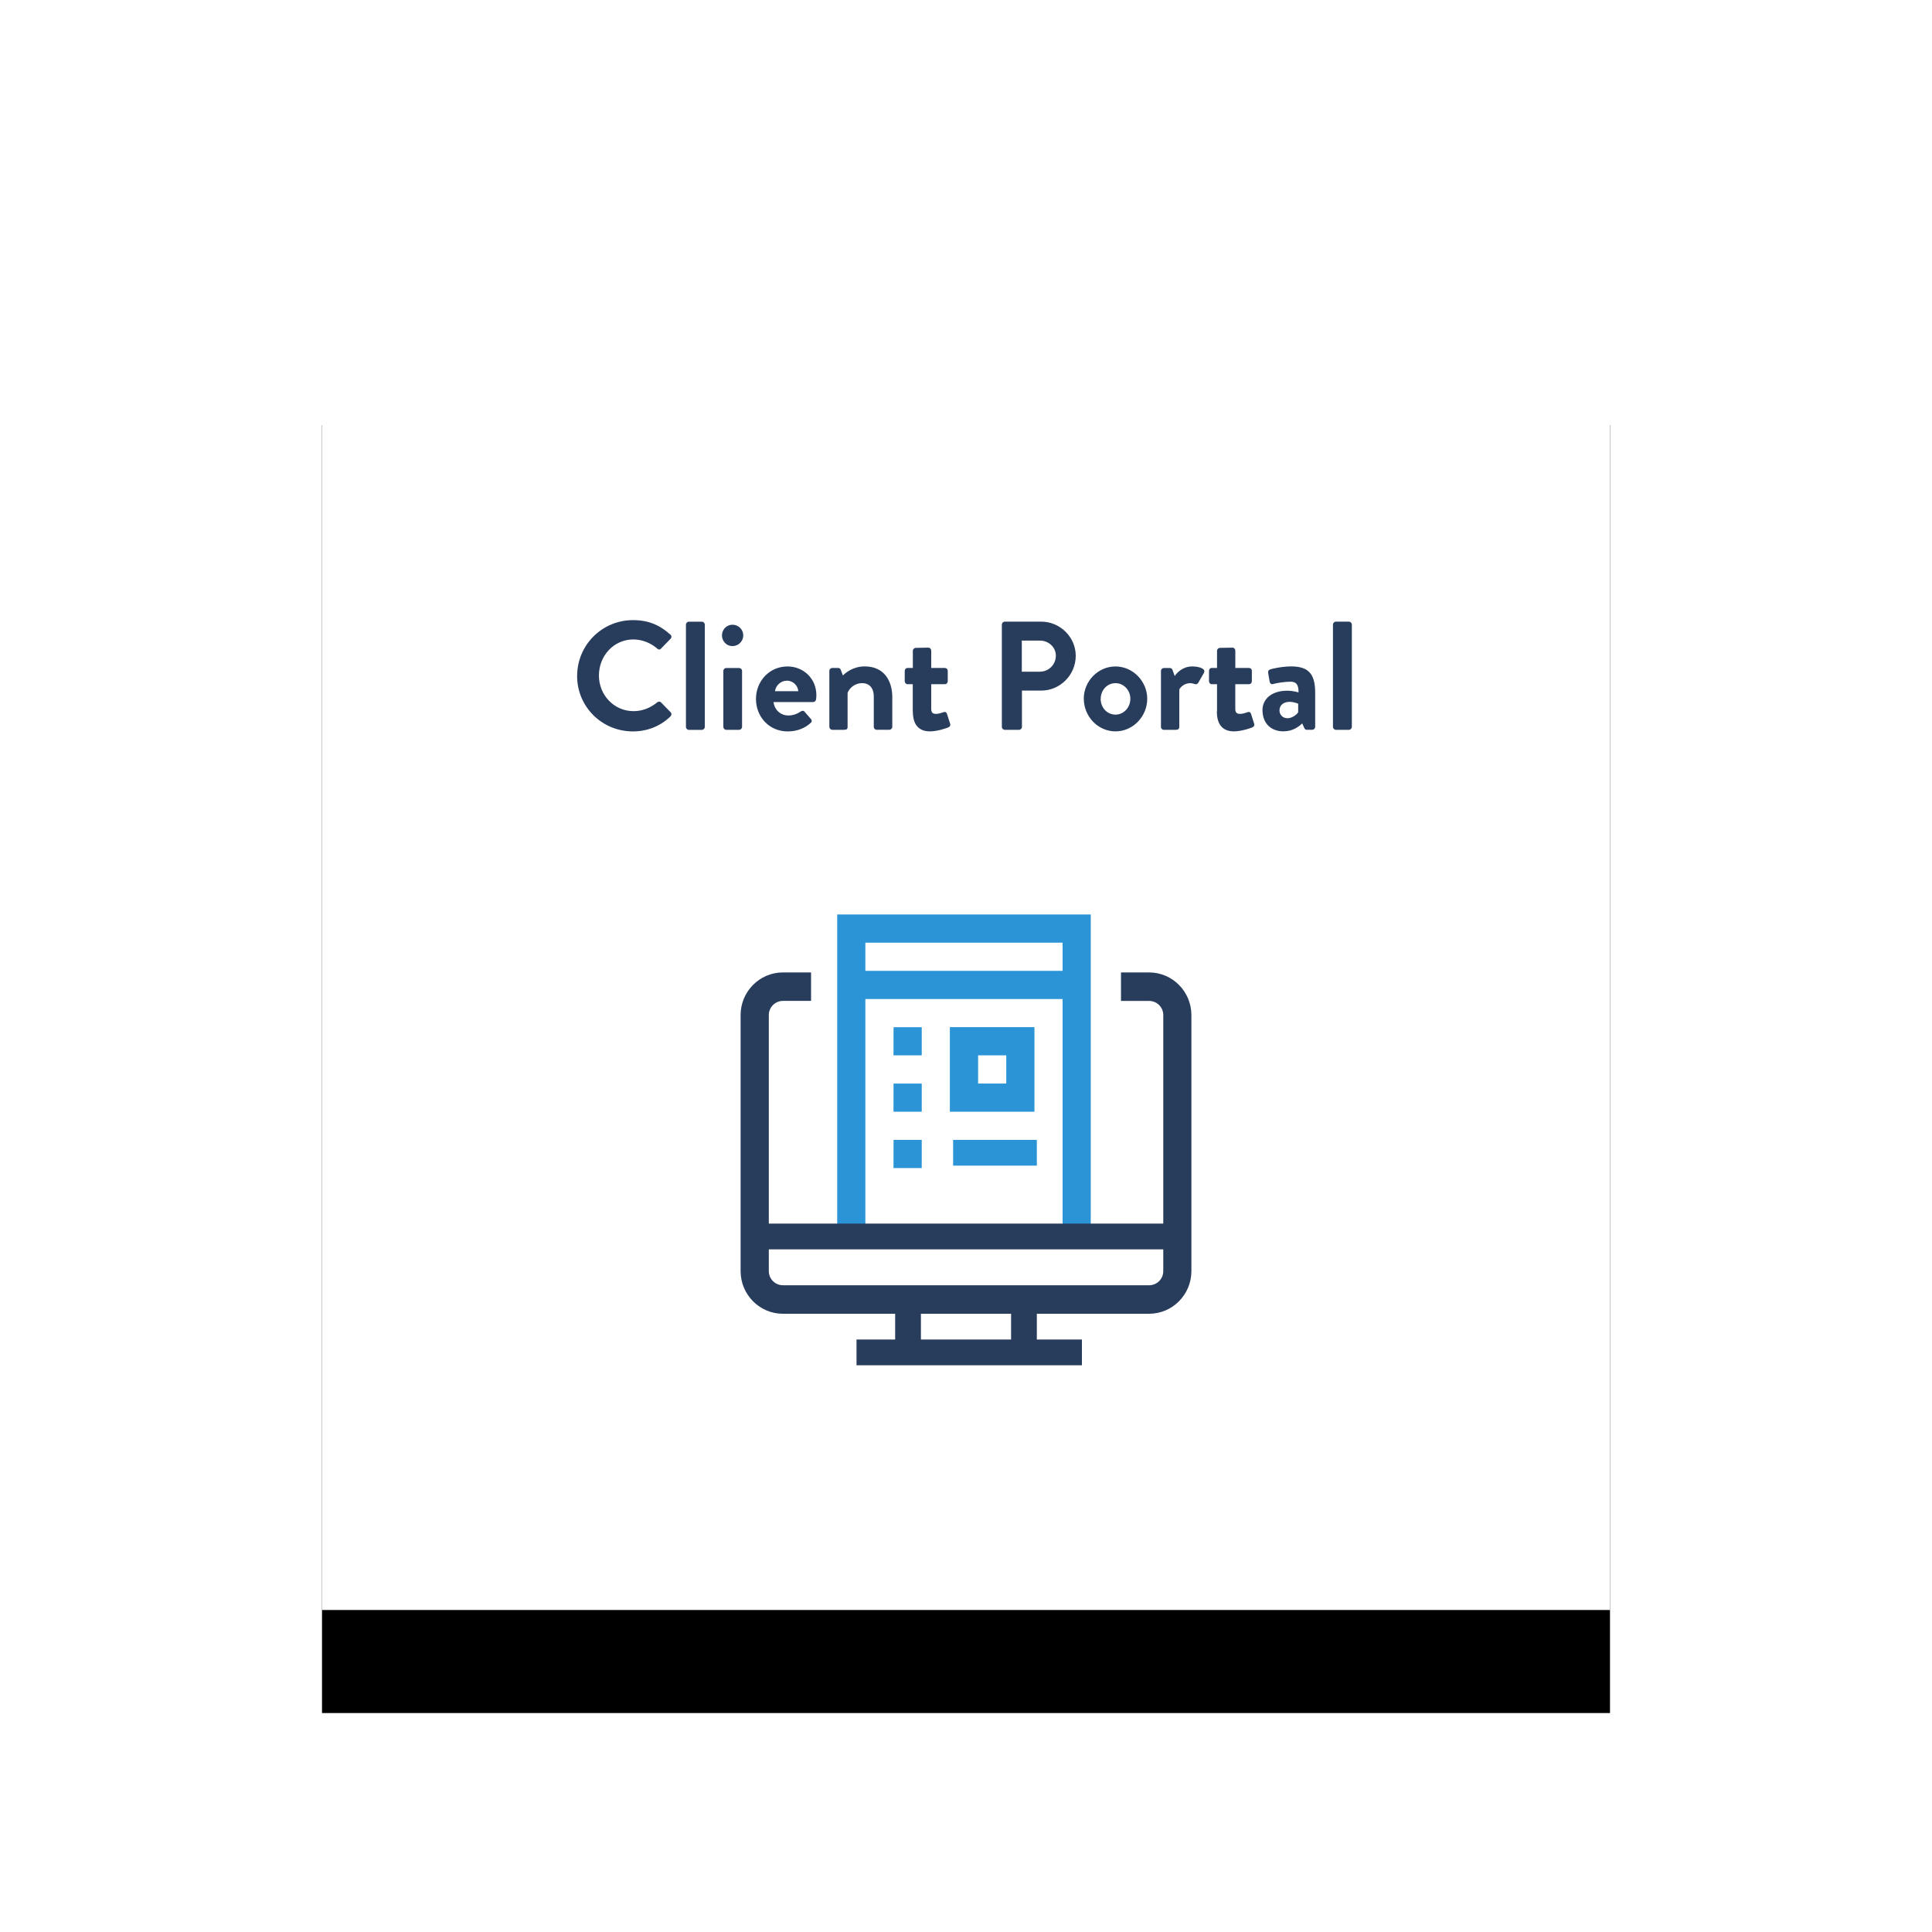
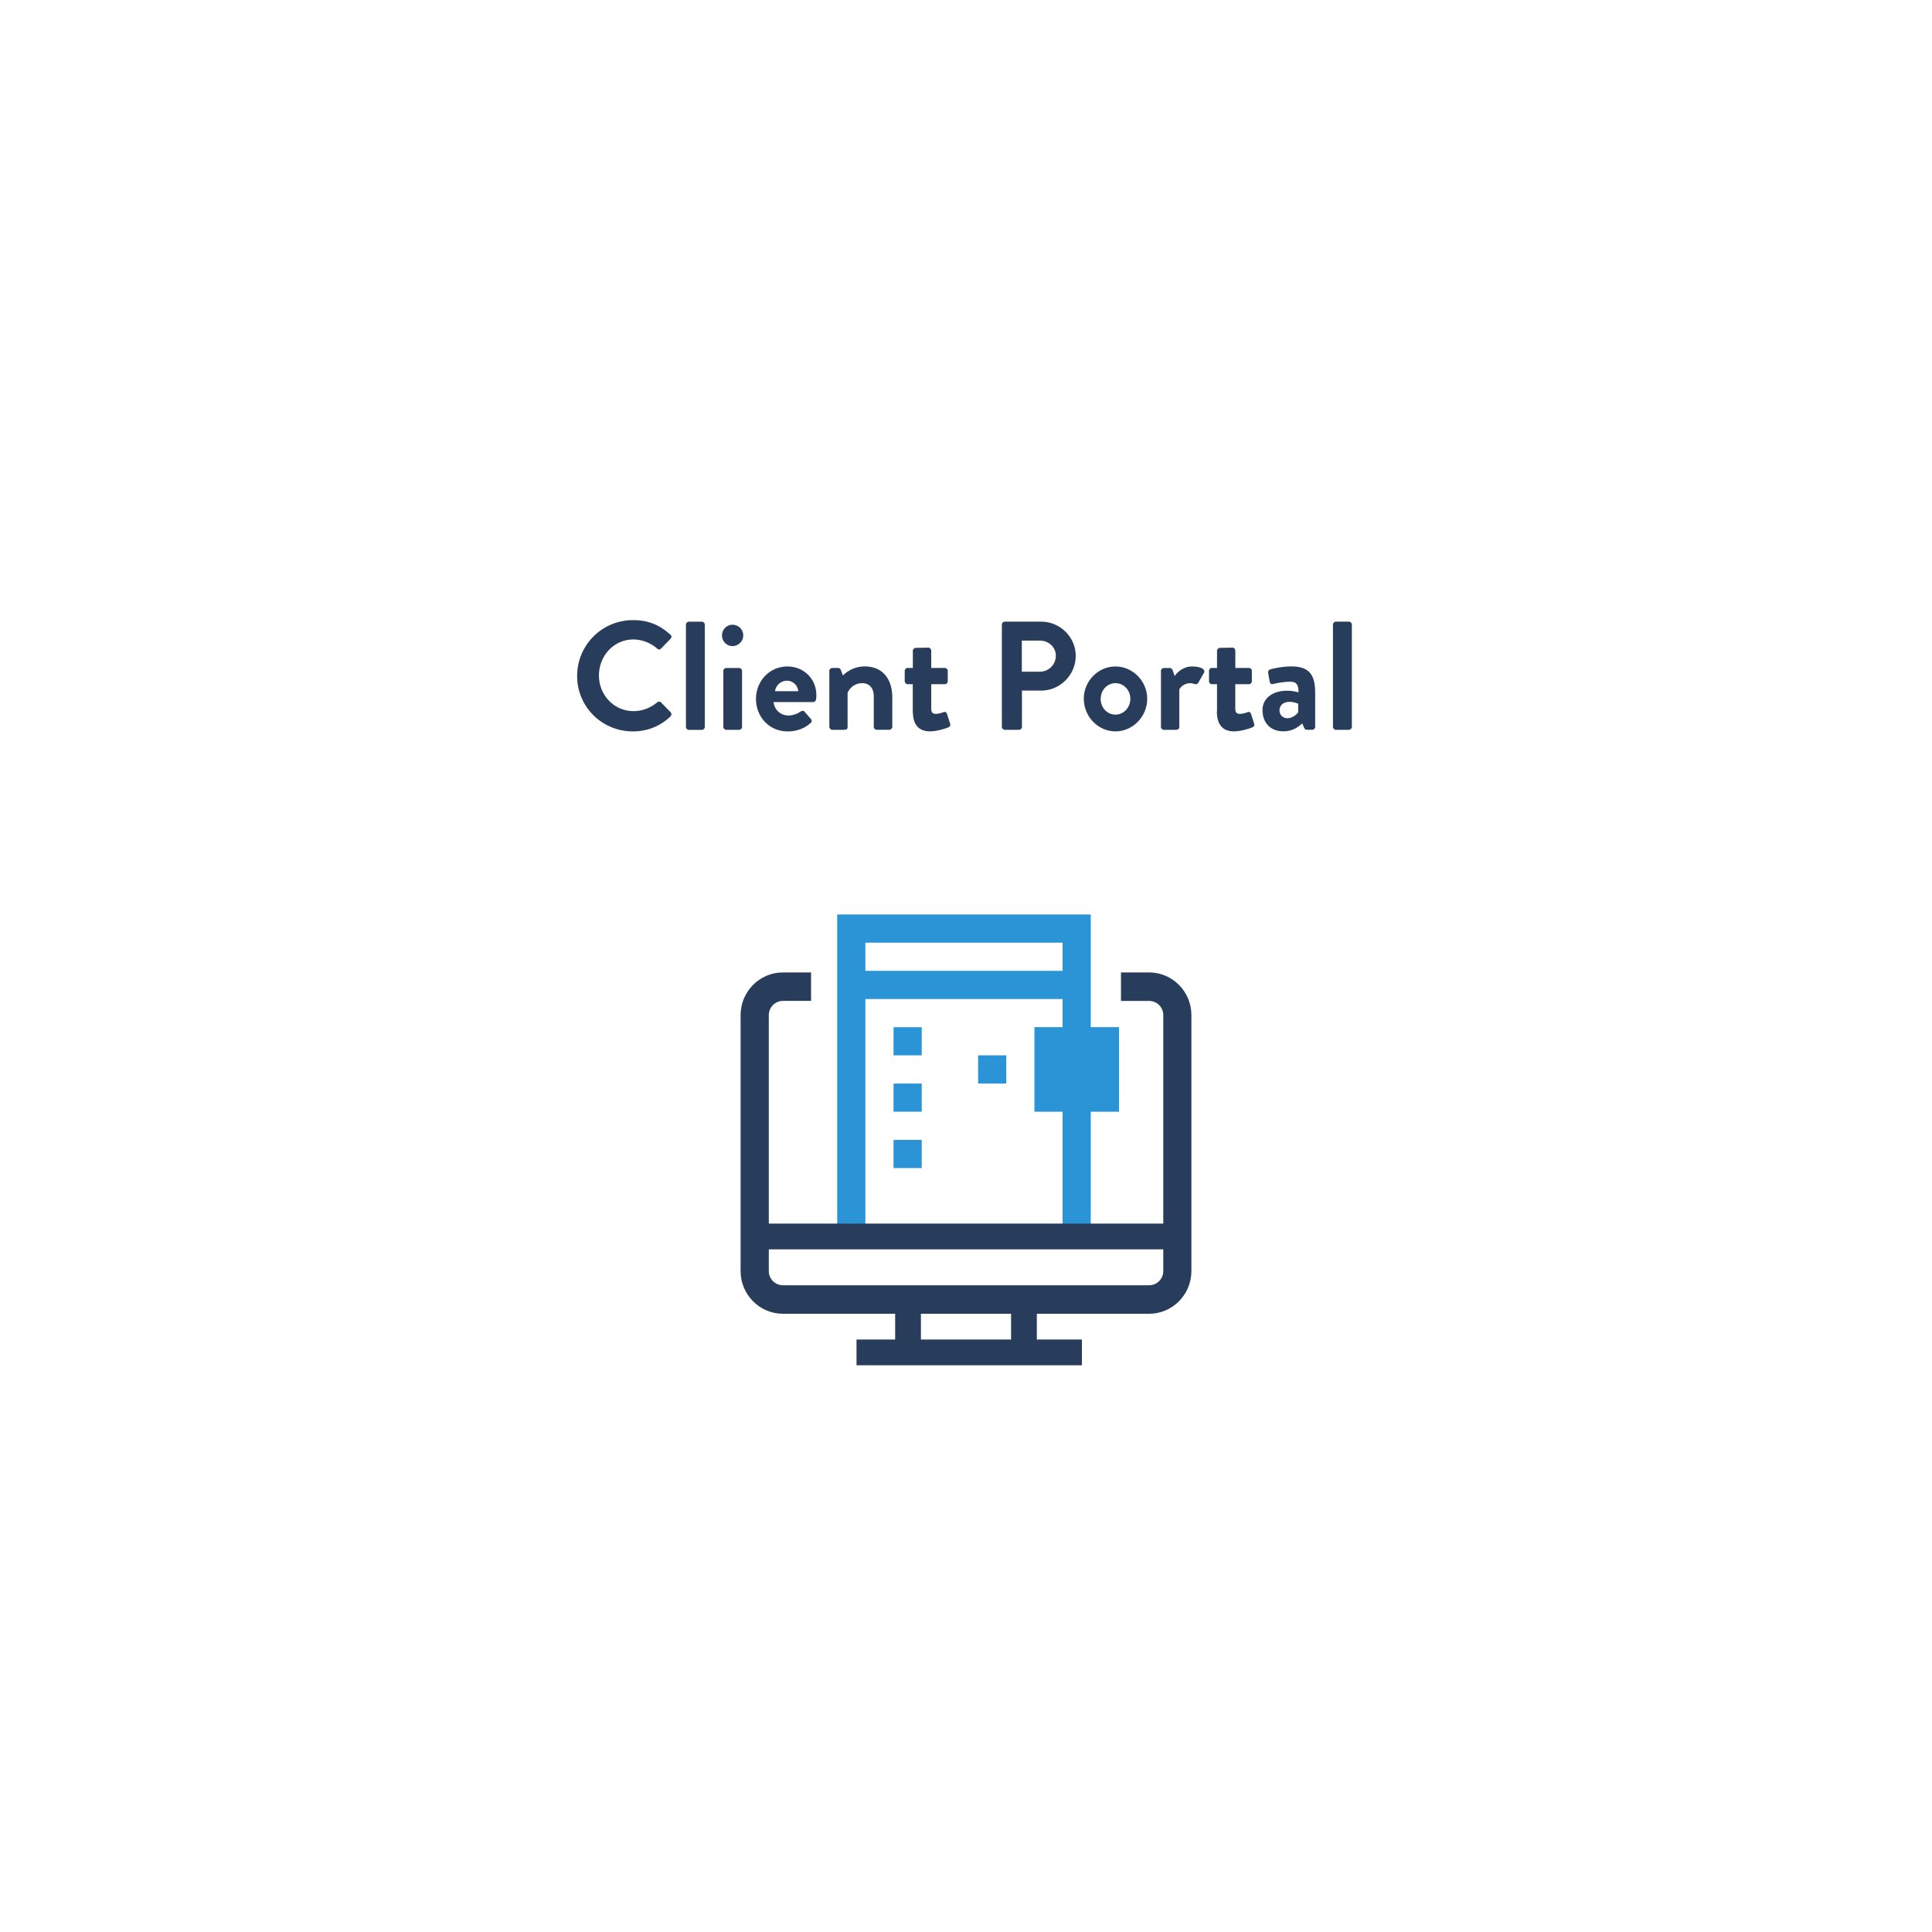
<svg xmlns="http://www.w3.org/2000/svg" xmlns:xlink="http://www.w3.org/1999/xlink" width="450" height="450">
  <title>Client Portal - Anchor Link</title>
  <desc>Created with Sketch.</desc>
  <defs>
-     <path id="b" d="M0 0h300v300H0z" />
    <filter id="a" width="144%" height="144%" x="-22%" y="-14%" filterUnits="objectBoundingBox">
      <feOffset dy="24" in="SourceAlpha" result="shadowOffsetOuter1" />
      <feGaussianBlur stdDeviation="18" in="shadowOffsetOuter1" result="shadowBlurOuter1" />
      <feColorMatrix values="0 0 0 0 0.322 0 0 0 0 0.38 0 0 0 0 0.451 0 0 0 0.14 0" in="shadowBlurOuter1" />
    </filter>
  </defs>
  <g fill="none">
    <g>
      <g>
        <g transform="translate(75 75)">
          <use fill="#000" filter="url(#a)" xlink:href="#b" />
          <use fill="#fff" xlink:href="#b" />
        </g>
        <g id="Group">
          <g fill-rule="nonzero">
            <g fill="#2A94D6">
              <path id="Shape" d="M254.06 285.2h-6.56v-65.64h-45.94v65.63H195V213h59.06z" />
              <path id="Rectangle-path" d="M198.28 226.13h52.5v6.56h-52.5zM208.13 265.5h6.56v6.56h-6.58zM208.13 252.38h6.56v6.56h-6.58zM208.13 239.25h6.56v6.56h-6.58z" />
-               <path id="Shape" d="M240.94 258.94h-19.7v-19.7h19.7v19.7zm-13.13-6.56h6.57v-6.57h-6.56v6.57z" />
+               <path id="Shape" d="M240.94 258.94v-19.7h19.7v19.7zm-13.13-6.56h6.57v-6.57h-6.56v6.57z" />
            </g>
            <path fill="#283C5C" d="M267.66 306h-85.32c-5.42 0-9.84-4.46-9.84-9.94v-59.62c0-5.48 4.42-9.94 9.84-9.94h6.57v6.63h-6.56c-1.8 0-3.28 1.48-3.28 3.3v59.63c0 1.83 1.48 3.3 3.28 3.3h85.32c1.8 0 3.28-1.47 3.28-3.3v-59.62c0-1.83-1.48-3.3-3.28-3.3h-6.57v-6.64h6.56c5.42 0 9.84 4.46 9.84 9.94v59.62c0 5.48-4.42 9.94-9.84 9.94z" />
            <path id="Rectangle-path" fill="#283C5C" d="M175.5 285h99v6h-99zM208.5 300h6v16.5h-6zM235.5 300h6v16.5h-6zM199.5 312H252v6h-52.5z" />
-             <path fill="#2A94D6" d="M222 265.5h19.5v6H222z" />
          </g>
          <path fill="#283C5C" d="M134.42 157.44c0 7.2 5.8 12.92 13 12.92 3.2 0 6.3-1.12 8.75-3.5.25-.24.32-.7.03-.96l-2.23-2.3c-.2-.22-.6-.26-.9 0-1.5 1.22-3.35 2.04-5.5 2.04-4.6 0-8.07-3.8-8.07-8.3 0-4.55 3.42-8.4 8.03-8.4 2 0 4.03.8 5.54 2.12.3.3.65.3.9 0l2.2-2.26c.3-.3.3-.72-.04-1-2.45-2.2-5.07-3.36-8.7-3.36-7.2 0-13 5.8-13 13zm25.35 11.88c0 .36.32.68.68.68h3.03c.36 0 .68-.32.68-.68v-23.84c0-.36-.32-.68-.68-.68h-3.03c-.36 0-.68.32-.68.68v23.84zm10.83-18.83c1.4 0 2.52-1.13 2.52-2.5 0-1.36-1.1-2.48-2.52-2.48-1.36 0-2.44 1.12-2.44 2.48 0 1.37 1.08 2.5 2.44 2.5zm-2.12 18.82c0 .36.32.68.68.68h3c.35 0 .68-.32.68-.68v-13.04c0-.4-.33-.68-.7-.68h-2.98c-.36 0-.68.3-.68.68v13.04zm7.6-6.52c0-4.07 3.06-7.56 7.34-7.56 3.7 0 6.73 2.8 6.73 6.7 0 .25-.03.72-.07.97-.04.37-.36.62-.68.62h-9.22c.1 1.48 1.37 3.13 3.46 3.13 1.1 0 2.16-.43 2.8-.9.36-.2.7-.3.94 0l1.48 1.7c.25.25.32.64-.04.93-1.2 1.12-3.02 1.98-5.36 1.98-4.32 0-7.38-3.42-7.38-7.56zm4.42-1.8h5.44c-.1-1.33-1.26-2.45-2.63-2.45-1.43 0-2.62 1.08-2.8 2.45zm12.68 8.32c0 .36.32.68.68.68h2.66c.7 0 .9-.18.9-.68v-7.92c.36-.98 1.52-2.27 3.4-2.27 1.72 0 2.7 1.2 2.7 3.06v7.12c0 .36.28.68.67.68h2.94c.36 0 .7-.32.7-.68v-6.92c0-3.74-1.85-7.16-6.42-7.16-2.77 0-4.54 1.55-5.08 2.12l-.5-1.33c-.1-.25-.3-.43-.6-.43h-1.38c-.36 0-.68.3-.68.68v13.04zm19.44-3.6c0 2.9 1.22 4.64 4 4.64 1.76 0 4.1-.83 4.28-.94.36-.14.54-.5.4-.86l-.73-2.27c-.1-.37-.4-.55-.8-.4-.4.14-1.14.4-1.75.4-.58 0-1.12-.15-1.12-1.16v-5.76h3.17c.4 0 .68-.32.68-.68v-2.42c0-.4-.3-.68-.68-.68h-3.17v-4.03c0-.36-.3-.7-.65-.7l-2.95.05c-.36 0-.68.32-.68.68v4h-1.23c-.37 0-.66.3-.66.68v2.42c0 .36.3.68.65.68h1.22v6.34zm20.73 3.6v-23.84c0-.36.3-.68.7-.68h8.45c4.42 0 8.06 3.6 8.06 7.96 0 4.46-3.64 8.1-8.03 8.1h-4.5v8.46c0 .36-.32.68-.68.68h-3.3c-.4 0-.7-.32-.7-.68zm4.68-12.86h4.18c2.02 0 3.72-1.62 3.72-3.74 0-1.98-1.7-3.5-3.7-3.5H238v7.24zm14.4 6.3c0-4.06 3.3-7.52 7.38-7.52s7.4 3.46 7.4 7.52c0 4.14-3.32 7.6-7.4 7.6-4.06 0-7.37-3.46-7.37-7.6zm3.93 0c0 2.06 1.5 3.7 3.45 3.7 1.92 0 3.47-1.64 3.47-3.7 0-2-1.55-3.63-3.46-3.63-1.93 0-3.44 1.62-3.44 3.63zm14.04 6.56c0 .36.32.68.68.68h2.77c.5 0 .83-.18.83-.68v-8.72c.25-.5 1.12-1.47 2.56-1.47.4 0 .93.18 1.04.2.3.16.65 0 .83-.3l1.34-2.35c.43-.9-1.08-1.44-2.77-1.44-2.23 0-3.57 1.5-4.07 2.23l-.5-1.4c-.1-.3-.33-.47-.65-.47h-1.37c-.36 0-.68.3-.68.68v13.04zm13.03-3.6c0 2.9 1.22 4.64 4 4.64 1.76 0 4.1-.83 4.28-.94.37-.14.55-.5.4-.86l-.72-2.27c-.1-.37-.4-.55-.8-.4-.38.14-1.14.4-1.75.4-.58 0-1.12-.15-1.12-1.16v-5.76h3.18c.4 0 .68-.32.68-.68v-2.42c0-.4-.28-.68-.68-.68h-3.17v-4.03c0-.36-.28-.7-.64-.7l-2.95.05c-.35 0-.67.32-.67.68v4h-1.23c-.36 0-.64.3-.64.68v2.42c0 .36.28.68.64.68h1.23v6.34zm10.62-.3c0-2.55 2.1-4.53 5.76-4.53 1.45 0 2.64.4 2.64.4.03-1.85-.54-2.5-1.88-2.5-1.33 0-3.2.3-4.03.54-.5.15-.75-.18-.83-.64l-.32-1.88c-.1-.54.18-.8.5-.9.3-.1 2.6-.68 4.9-.68 4.5 0 5.54 2.34 5.54 6.26v7.82c0 .36-.32.68-.68.68h-1.3c-.25 0-.43-.1-.6-.5l-.44-.98c-.83.76-2.16 1.84-4.4 1.84-2.87 0-4.85-1.87-4.85-4.93zm3.96 0c0 1.1.76 1.88 1.88 1.88 1.15 0 2.27-.97 2.48-1.4v-1.98s-.97-.44-2-.44c-1.42 0-2.35.8-2.35 1.95zm12.46 3.9c0 .36.33.68.7.68h3c.37 0 .7-.32.7-.68v-23.84c0-.36-.33-.68-.7-.68h-3c-.37 0-.7.32-.7.68v23.84z" />
        </g>
      </g>
    </g>
  </g>
</svg>